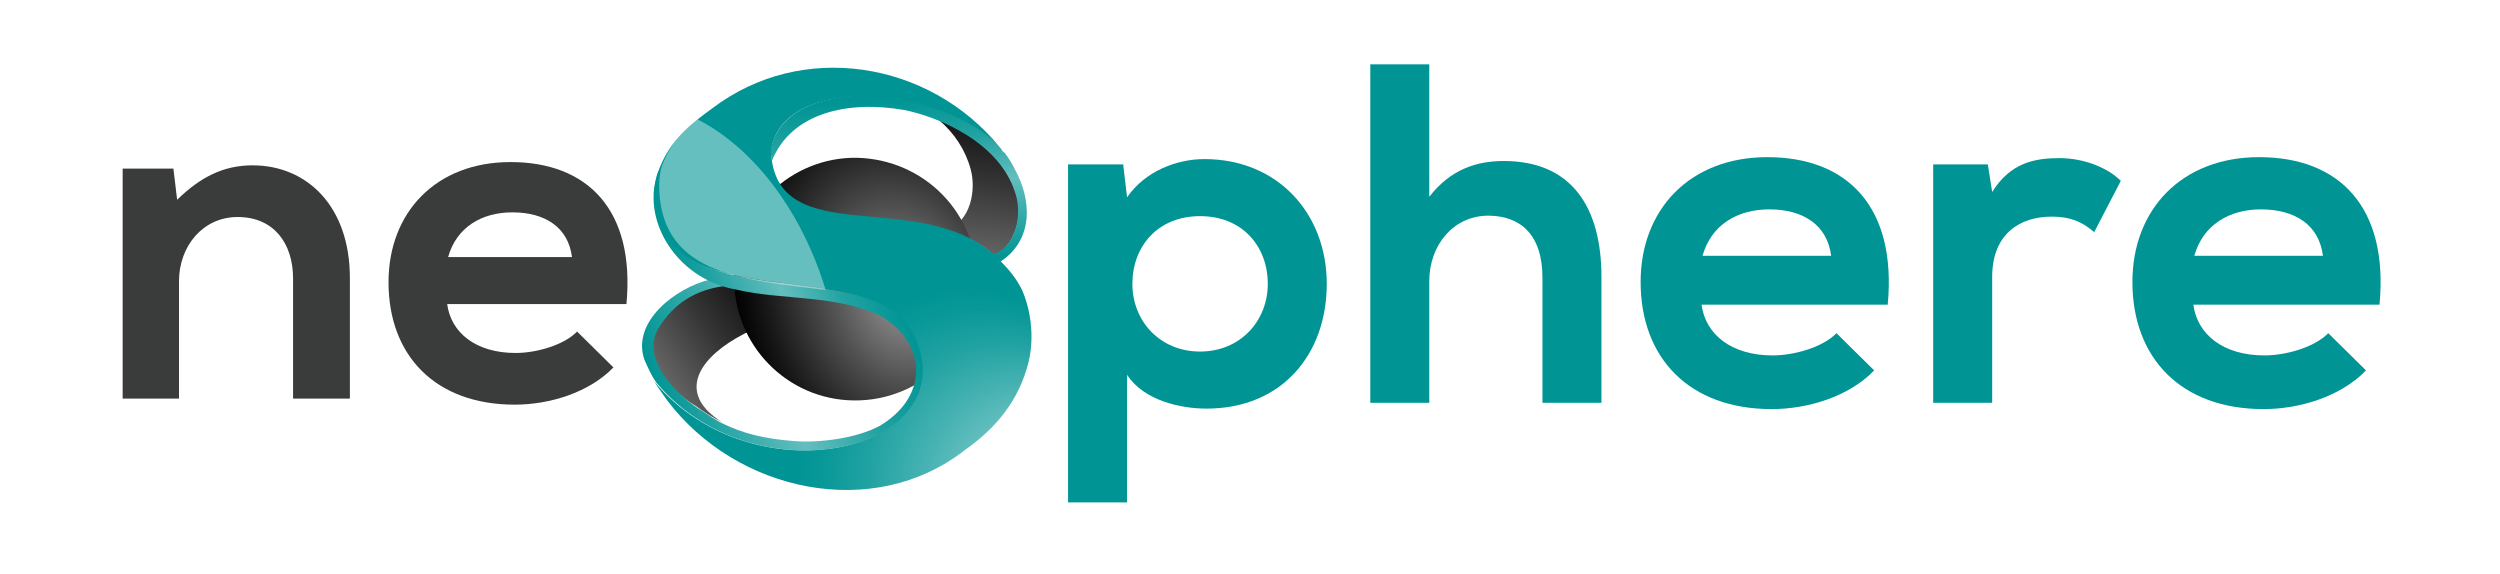
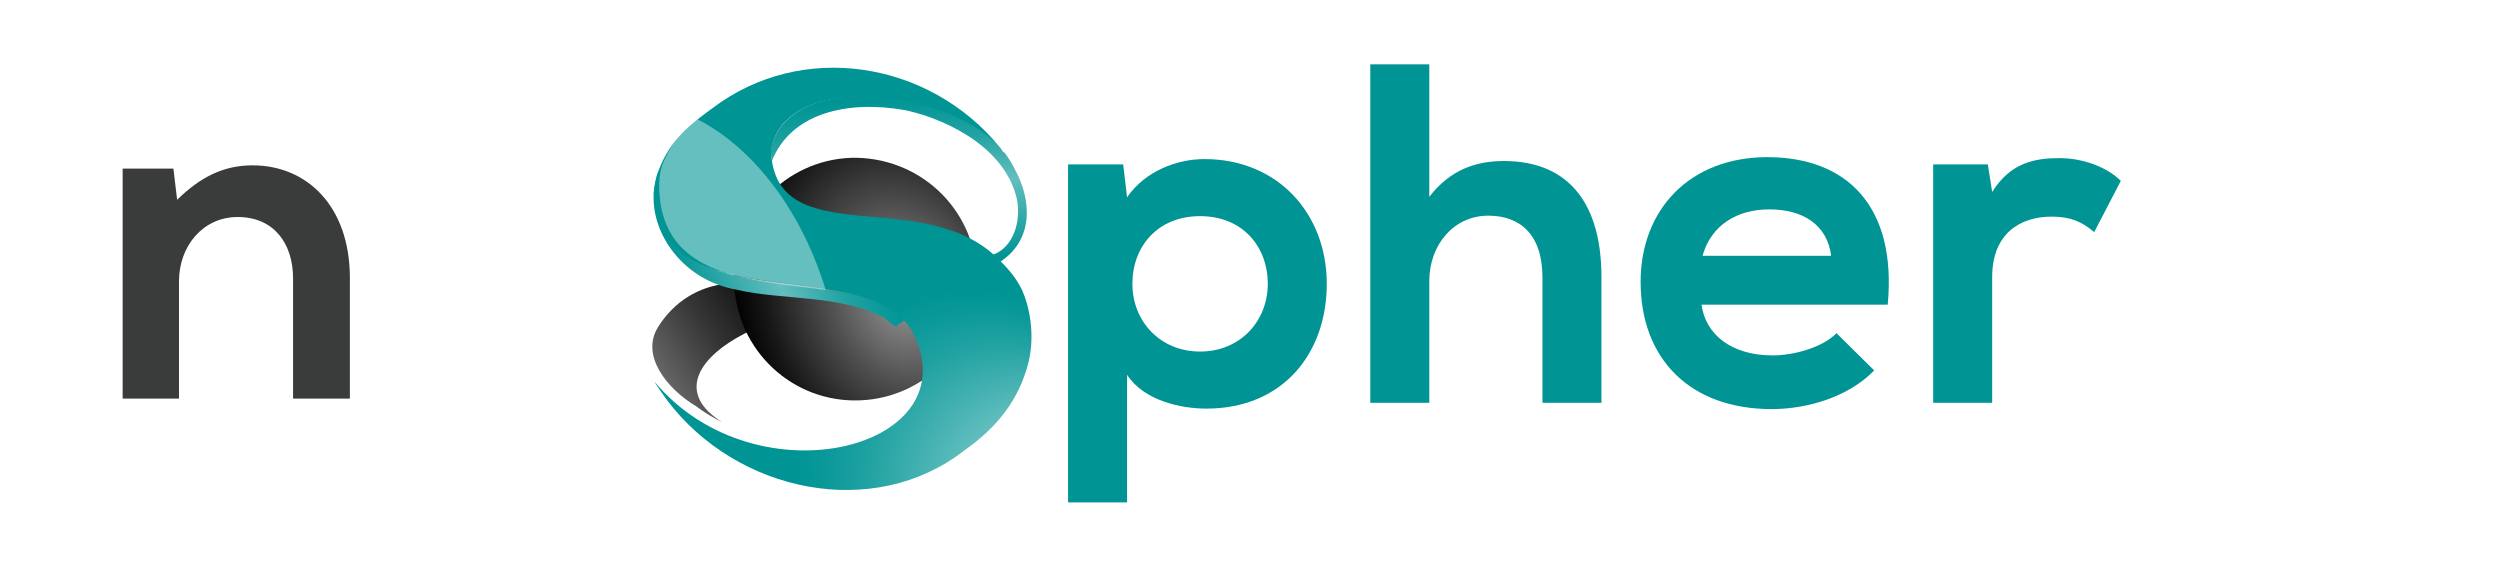
<svg xmlns="http://www.w3.org/2000/svg" version="1.1" x="0px" y="0px" viewBox="0 0 4452.01 1022.67" style="enable-background:new 0 0 4452.01 1022.67;" xml:space="preserve">
  <style type="text/css">
	.st0{fill:url(#SVGID_1_);}
	.st1{fill:url(#SVGID_00000142870890191760589820000005907711873775773073_);}
	.st2{fill:url(#SVGID_00000075133075794129309670000009384117407108988076_);}
	.st3{fill:url(#SVGID_00000114762242277647384600000004905945546639459488_);}
	.st4{fill:url(#SVGID_00000060002525728899031590000010544079522786157466_);}
	.st5{fill:url(#SVGID_00000180339244823743483250000011018547415278142638_);}
	.st6{fill:url(#SVGID_00000033368693994752256350000004474704233116048305_);}
	.st7{filter:url(#Adobe_OpacityMaskFilter);}
	.st8{filter:url(#Adobe_OpacityMaskFilter_00000085241553871386586280000002343779041812757418_);}
	
		.st9{mask:url(#SVGID_00000165201997123081213240000005966177100184549000_);fill:url(#SVGID_00000020385681202470166550000011544967275684408765_);}
	.st10{opacity:0.4;fill:url(#SVGID_00000125564578534010980980000002818090754427963275_);}
	.st11{fill:#3A3C3B;}
	.st12{fill:#009494;}
</style>
  <g id="vector-image">
</g>
  <g id="Calque_2">
    <g>
      <g>
        <g>
          <linearGradient id="SVGID_1_" gradientUnits="userSpaceOnUse" x1="-1787.806" y1="1088.486" x2="-1621.421" y2="1365.792" gradientTransform="matrix(-0.901 -0.434 -0.434 0.901 277.006 -1221.521)">
            <stop offset="0.071" style="stop-color:#0E0E0E" />
            <stop offset="0.22" style="stop-color:#181818" />
            <stop offset="0.475" style="stop-color:#333433" />
            <stop offset="0.803" style="stop-color:#5F605F" />
            <stop offset="1" style="stop-color:#7D7E7D" />
          </linearGradient>
          <path class="st0" d="M1171.19,583.52c28.56-46.74,73.68-73.42,122.37-78.2c83.97,18.26,197.66,12.51,272.23,54.48l1.64,0.79       c-151.03-46.52-438.26,93.44-281.6,191.08c-14.73-7.1-31.95-17.41-46.74-28.56C1187.43,692.17,1141.05,633.53,1171.19,583.52z" />
          <linearGradient id="SVGID_00000172401012649121404750000005416407904439319955_" gradientUnits="userSpaceOnUse" x1="-1933.47" y1="588.757" x2="-2046.651" y2="937.182" gradientTransform="matrix(-0.901 -0.434 -0.434 0.901 277.006 -1221.521)">
            <stop offset="0.071" style="stop-color:#0E0E0E" />
            <stop offset="0.22" style="stop-color:#181818" />
            <stop offset="0.475" style="stop-color:#333433" />
            <stop offset="0.803" style="stop-color:#5F605F" />
            <stop offset="1" style="stop-color:#7D7E7D" />
          </linearGradient>
-           <path style="fill:url(#SVGID_00000172401012649121404750000005416407904439319955_);" d="M1728.56,301.4       c-9.45-34.8-29.4-64.58-56.56-87.74c58.02,21.9,122.89,67.26,140.23,140.14c8.67,36.44-8.44,88.7-42.39,100.58       c-23.89-21.59-51.72-34.99-82.76-45.91C1728.31,394.05,1738.87,338.63,1728.56,301.4z" />
          <g>
            <radialGradient id="SVGID_00000162330440538493465290000017035177701856768643_" cx="251.203" cy="-4863.061" r="368.256" gradientTransform="matrix(0.325 0.946 0.757 -0.26 5206.5 -975.804)" gradientUnits="userSpaceOnUse">
              <stop offset="0" style="stop-color:#989898" />
              <stop offset="0.428" style="stop-color:#515151" />
              <stop offset="0.815" style="stop-color:#171717" />
              <stop offset="1" style="stop-color:#000000" />
            </radialGradient>
            <path style="fill:url(#SVGID_00000162330440538493465290000017035177701856768643_);" d="M1526.09,280.97        c120.12,2.95,214.63,99.22,213.4,218.75s-99.22,214.63-218.75,213.4s-214.63-99.22-213.4-218.75S1408.29,279.14,1526.09,280.97        z" />
          </g>
          <linearGradient id="SVGID_00000016058590806584806650000001080378690544746134_" gradientUnits="userSpaceOnUse" x1="-1936.782" y1="945.883" x2="-1788.348" y2="688.788" gradientTransform="matrix(-0.901 -0.434 -0.434 0.901 277.006 -1221.521)">
            <stop offset="0" style="stop-color:#009494" />
            <stop offset="0.467" style="stop-color:#64BEBE" />
            <stop offset="0.745" style="stop-color:#22A2A2" />
            <stop offset="1" style="stop-color:#009494" />
          </linearGradient>
          <path style="fill:url(#SVGID_00000016058590806584806650000001080378690544746134_);" d="M1779.98,261.63       c4.12,4,4.18,8.06,9.09,10.43c7.46,9.64,14.12,20.92,19.16,31.41c25.88,46.75,38.43,125.39-34.1,167.1       c-4.12-4-1.03-14.61-5.94-16.98c36.38-12.73,51.12-60.08,42.39-100.58c-24.24-100.41-145.2-146.57-200.61-157.12       c-98.59-17.23-201.48,3.8-235.93,92.07c0.73-5.7-0.97-10.55-1.88-17.04C1390.44,132.5,1669.34,143.81,1779.98,261.63z" />
          <g>
            <linearGradient id="SVGID_00000181795382103659089300000007718348782642223277_" gradientUnits="userSpaceOnUse" x1="-1651.837" y1="1359.344" x2="-1986.339" y2="1024.842" gradientTransform="matrix(-0.901 -0.434 -0.434 0.901 277.006 -1221.521)">
              <stop offset="0" style="stop-color:#009494" />
              <stop offset="0.467" style="stop-color:#64BEBE" />
              <stop offset="0.745" style="stop-color:#22A2A2" />
              <stop offset="1" style="stop-color:#009494" />
            </linearGradient>
-             <path style="fill:url(#SVGID_00000181795382103659089300000007718348782642223277_);" d="M1172.83,584.31        c-30.14,50.02,20.3,108.6,68.74,142.01c17.22,10.31,30.37,20.68,46.74,28.56c34.38,16.56,71.91,26.57,126.41,30.63        c44.75,3.4,111.26-4.9,152.37-27.45c82.16-49.16,79.32-131.2,26.64-176.74c4.79-5.76,12.07-8.31,16.86-14.06        c7.4,5.58,14.85,15.22,19.04,23.29c108.63,201.56-278.22,309.68-461.06,90.53c-8.31-12.07-14.18-24.98-20.91-40.32        c-23.76-67.91,55.8-128.41,117.34-143.14c18.01,8.67,10.67,7.16,24.55,11.83C1240.08,515.86,1200.61,539.2,1172.83,584.31z" />
            <linearGradient id="SVGID_00000030486657734933860870000012613251807141833362_" gradientUnits="userSpaceOnUse" x1="-1587.774" y1="1148.484" x2="-1841.942" y2="894.316" gradientTransform="matrix(-0.901 -0.434 -0.434 0.901 277.006 -1221.521)">
              <stop offset="0" style="stop-color:#009494" />
              <stop offset="0.467" style="stop-color:#64BEBE" />
              <stop offset="0.745" style="stop-color:#22A2A2" />
              <stop offset="1" style="stop-color:#009494" />
            </linearGradient>
            <path style="fill:url(#SVGID_00000030486657734933860870000012613251807141833362_);" d="M1310.78,515.63        c-98.59-17.23-160.91-109.76-144.22-190.46c2.31-8.97,7.04-18.8,10.98-26.98l0,0c-10.25,21.28-8.37,38.32-6.61,47.23        c8.95,220.1,324.31,113.85,441.32,222.64c-4.79,5.76-12.07,8.31-16.86,14.06c-5.76-4.79-13.94-8.73-18.92-15.16l-1.64-0.79        C1494.55,523.47,1393.96,535.52,1310.78,515.63L1310.78,515.63z" />
          </g>
          <radialGradient id="SVGID_00000057830523742390641450000008363075239291621252_" cx="1925.102" cy="1211.944" r="308.25" fx="2233.351" fy="1211.606" gradientTransform="matrix(0.901 0.434 -0.434 0.901 515.643 -1106.586)" gradientUnits="userSpaceOnUse">
            <stop offset="0" style="stop-color:#FFFFFF" />
            <stop offset="0.17" style="stop-color:#C6E7E7" />
            <stop offset="0.397" style="stop-color:#80CACA" />
            <stop offset="0.602" style="stop-color:#49B3B3" />
            <stop offset="0.776" style="stop-color:#21A2A2" />
            <stop offset="0.915" style="stop-color:#099898" />
            <stop offset="1" style="stop-color:#009494" />
          </radialGradient>
          <path style="fill:url(#SVGID_00000057830523742390641450000008363075239291621252_);" d="M1268.62,192.81       c159.11-121,385.57-84.54,511.37,68.82c-110.58-113.76-389.55-129.13-407.03,7.65c8.41,183.54,274.72,57.69,406.76,193.89       c0,0,0,0-0.79,1.64c0,0,0,0,0.79-1.64c16.49,16.01,30.55,32.87,40.62,53.85c12.61,28.26,23.09,77.67,11.63,126.6       c-16.86,68.51-56.77,117.86-114.68,158.54c-161.48,125.91-405.22,75.07-529.55-89.68c-8.31-12.07-15.76-21.71-22.43-32.99       c182.84,219.15,570.6,117.51,457.79-92.11c-89.84-140.07-452.01-12-458.72-245.13c2.31-8.97,2.06-25.22,8.37-38.32       C1193.06,249.19,1228.42,221.85,1268.62,192.81z" />
        </g>
        <defs>
          <filter id="Adobe_OpacityMaskFilter" filterUnits="userSpaceOnUse" x="1173.83" y="210.29" width="296.58" height="306.27">
            <feFlood style="flood-color:white;flood-opacity:1" result="back" />
            <feBlend in="SourceGraphic" in2="back" mode="normal" />
          </filter>
        </defs>
        <mask maskUnits="userSpaceOnUse" x="1173.83" y="210.29" width="296.58" height="306.27" id="SVGID_00000061433410675253112200000005375502737289306499_">
          <g class="st7">
            <defs>
              <filter id="Adobe_OpacityMaskFilter_00000005980042220316076110000008919650694951753117_" filterUnits="userSpaceOnUse" x="1074.15" y="51.15" width="936.76" height="858.17">
                <feFlood style="flood-color:white;flood-opacity:1" result="back" />
                <feBlend in="SourceGraphic" in2="back" mode="normal" />
              </filter>
            </defs>
            <mask maskUnits="userSpaceOnUse" x="1074.15" y="51.15" width="936.76" height="858.17" id="SVGID_00000061433410675253112200000005375502737289306499_">
              <g style="filter:url(#Adobe_OpacityMaskFilter_00000005980042220316076110000008919650694951753117_);">
						</g>
            </mask>
            <linearGradient id="SVGID_00000108270406221271083630000002878818199981607840_" gradientUnits="userSpaceOnUse" x1="-1512.089" y1="-1597.316" x2="-1512.089" y2="-2121.863" gradientTransform="matrix(-0.195 -0.933 1.65 -0.345 4308.228 -1557.681)">
              <stop offset="0" style="stop-color:#FFFFFF" />
              <stop offset="0.063" style="stop-color:#DADADA" />
              <stop offset="0.16" style="stop-color:#A7A7A7" />
              <stop offset="0.262" style="stop-color:#7B7B7B" />
              <stop offset="0.367" style="stop-color:#555555" />
              <stop offset="0.475" style="stop-color:#363636" />
              <stop offset="0.588" style="stop-color:#1E1E1E" />
              <stop offset="0.707" style="stop-color:#0D0D0D" />
              <stop offset="0.838" style="stop-color:#030303" />
              <stop offset="1" style="stop-color:#000000" />
            </linearGradient>
-             <path style="mask:url(#SVGID_00000061433410675253112200000005375502737289306499_);fill:url(#SVGID_00000108270406221271083630000002878818199981607840_);" d="        M1524.82,63.89c292.96-61.2,422.42,105.81,470.41,335.24c47.92,229.41-3.87,434.33-296.7,495.55        c-292.95,61.22-569.25-75.09-617.22-304.53C1033.33,360.74,1231.94,125.12,1524.82,63.89z" />
          </g>
        </mask>
        <linearGradient id="SVGID_00000130613431183100308640000004887180222924144768_" gradientUnits="userSpaceOnUse" x1="1384.805" y1="295.267" x2="1384.805" y2="80.254" gradientTransform="matrix(0.901 0.434 -0.434 0.901 169.37 -387.629)">
          <stop offset="0" style="stop-color:#FFFFFF" />
          <stop offset="0.09" style="stop-color:#FFFFFF" />
          <stop offset="1" style="stop-color:#FFFFFF" />
        </linearGradient>
        <path style="opacity:0.4;fill:url(#SVGID_00000130613431183100308640000004887180222924144768_);" d="M1237.69,210.29      c-23.6,21.89-43.87,47.43-58.39,83.63c-4.86,14.95-5.82,30.37-5.36,43.44c5.54,156.07,158.99,160.97,296.48,179.2      C1429.2,380.31,1344.33,262.87,1237.69,210.29z" />
      </g>
      <g>
        <g>
          <path class="st11" d="M521.89,709.84V495.91c0-62.19-34-109.45-98.67-109.45c-62.19,0-104.47,52.24-104.47,114.43v208.95H218.41       V300.22h90.38l6.64,55.56c41.46-40.63,82.91-61.36,134.33-61.36c96.18,0,173.3,72.14,173.3,200.66v214.76H521.89z" />
-           <path class="st11" d="M796.36,541.52c6.63,50.58,50.58,87.06,121.89,87.06c37.31,0,86.23-14.1,109.45-38.14l64.68,63.85       c-43.12,44.78-113.6,66.33-175.79,66.33c-140.96,0-224.71-87.06-224.71-218.07c0-124.38,84.58-213.93,217.24-213.93       c136.82,0,222.22,84.57,206.47,252.9H796.36z M1018.57,457.77c-6.63-53.07-48.09-79.6-106.13-79.6       c-54.72,0-99.5,26.54-114.43,79.6H1018.57z" />
        </g>
      </g>
      <g>
        <path class="st12" d="M1902.01,894.72V292.77h98.17l6.89,58.56c32.72-47.36,89.56-68.03,137.79-68.03      c130.89,0,217.87,97.31,217.87,222.18c0,124.01-78.36,222.18-214.42,222.18c-44.78,0-111.09-13.78-141.23-60.28v227.34H1902.01z       M2257.67,505.48c0-66.31-44.78-120.56-120.56-120.56c-75.78,0-120.56,54.26-120.56,120.56s49.08,120.56,120.56,120.56      C2208.58,626.04,2257.67,571.79,2257.67,505.48z" />
        <path class="st12" d="M2545.3,114.52v235.96c37.89-49.09,84.39-63.73,132.62-63.73c120.56,0,173.95,81.81,173.95,206.67v223.9      h-105.06V494.29c0-77.5-40.48-110.23-96.45-110.23c-62,0-105.06,52.53-105.06,116.25v217.01h-105.06v-602.8H2545.3z" />
        <path class="st12" d="M3030.13,542.51c6.89,52.53,52.53,90.42,126.59,90.42c38.75,0,89.56-14.64,113.67-39.61l67.17,66.31      c-44.78,46.5-117.98,68.89-182.56,68.89c-146.39,0-233.37-90.42-233.37-226.48c0-129.17,87.84-222.18,225.62-222.18      c142.09,0,230.79,87.84,214.43,262.65H3030.13z M3260.92,455.53c-6.89-55.11-49.95-82.67-110.23-82.67      c-56.83,0-103.34,27.56-118.84,82.67H3260.92z" />
        <path class="st12" d="M3539.93,292.77l7.75,49.09c32.72-52.53,76.64-60.28,119.7-60.28c43.92,0,86.12,17.22,109.36,40.47      l-47.36,91.28c-21.53-18.09-41.33-27.56-75.78-27.56c-55.11,0-105.92,29.28-105.92,107.65v223.9h-105.06V292.77H3539.93z" />
-         <path class="st12" d="M3905.92,542.51c6.89,52.53,52.53,90.42,126.59,90.42c38.75,0,89.56-14.64,113.67-39.61l67.17,66.31      c-44.78,46.5-117.98,68.89-182.56,68.89c-146.39,0-233.37-90.42-233.37-226.48c0-129.17,87.84-222.18,225.62-222.18      c142.09,0,230.79,87.84,214.43,262.65H3905.92z M4136.7,455.53c-6.89-55.11-49.95-82.67-110.23-82.67      c-56.83,0-103.34,27.56-118.84,82.67H4136.7z" />
      </g>
    </g>
  </g>
</svg>